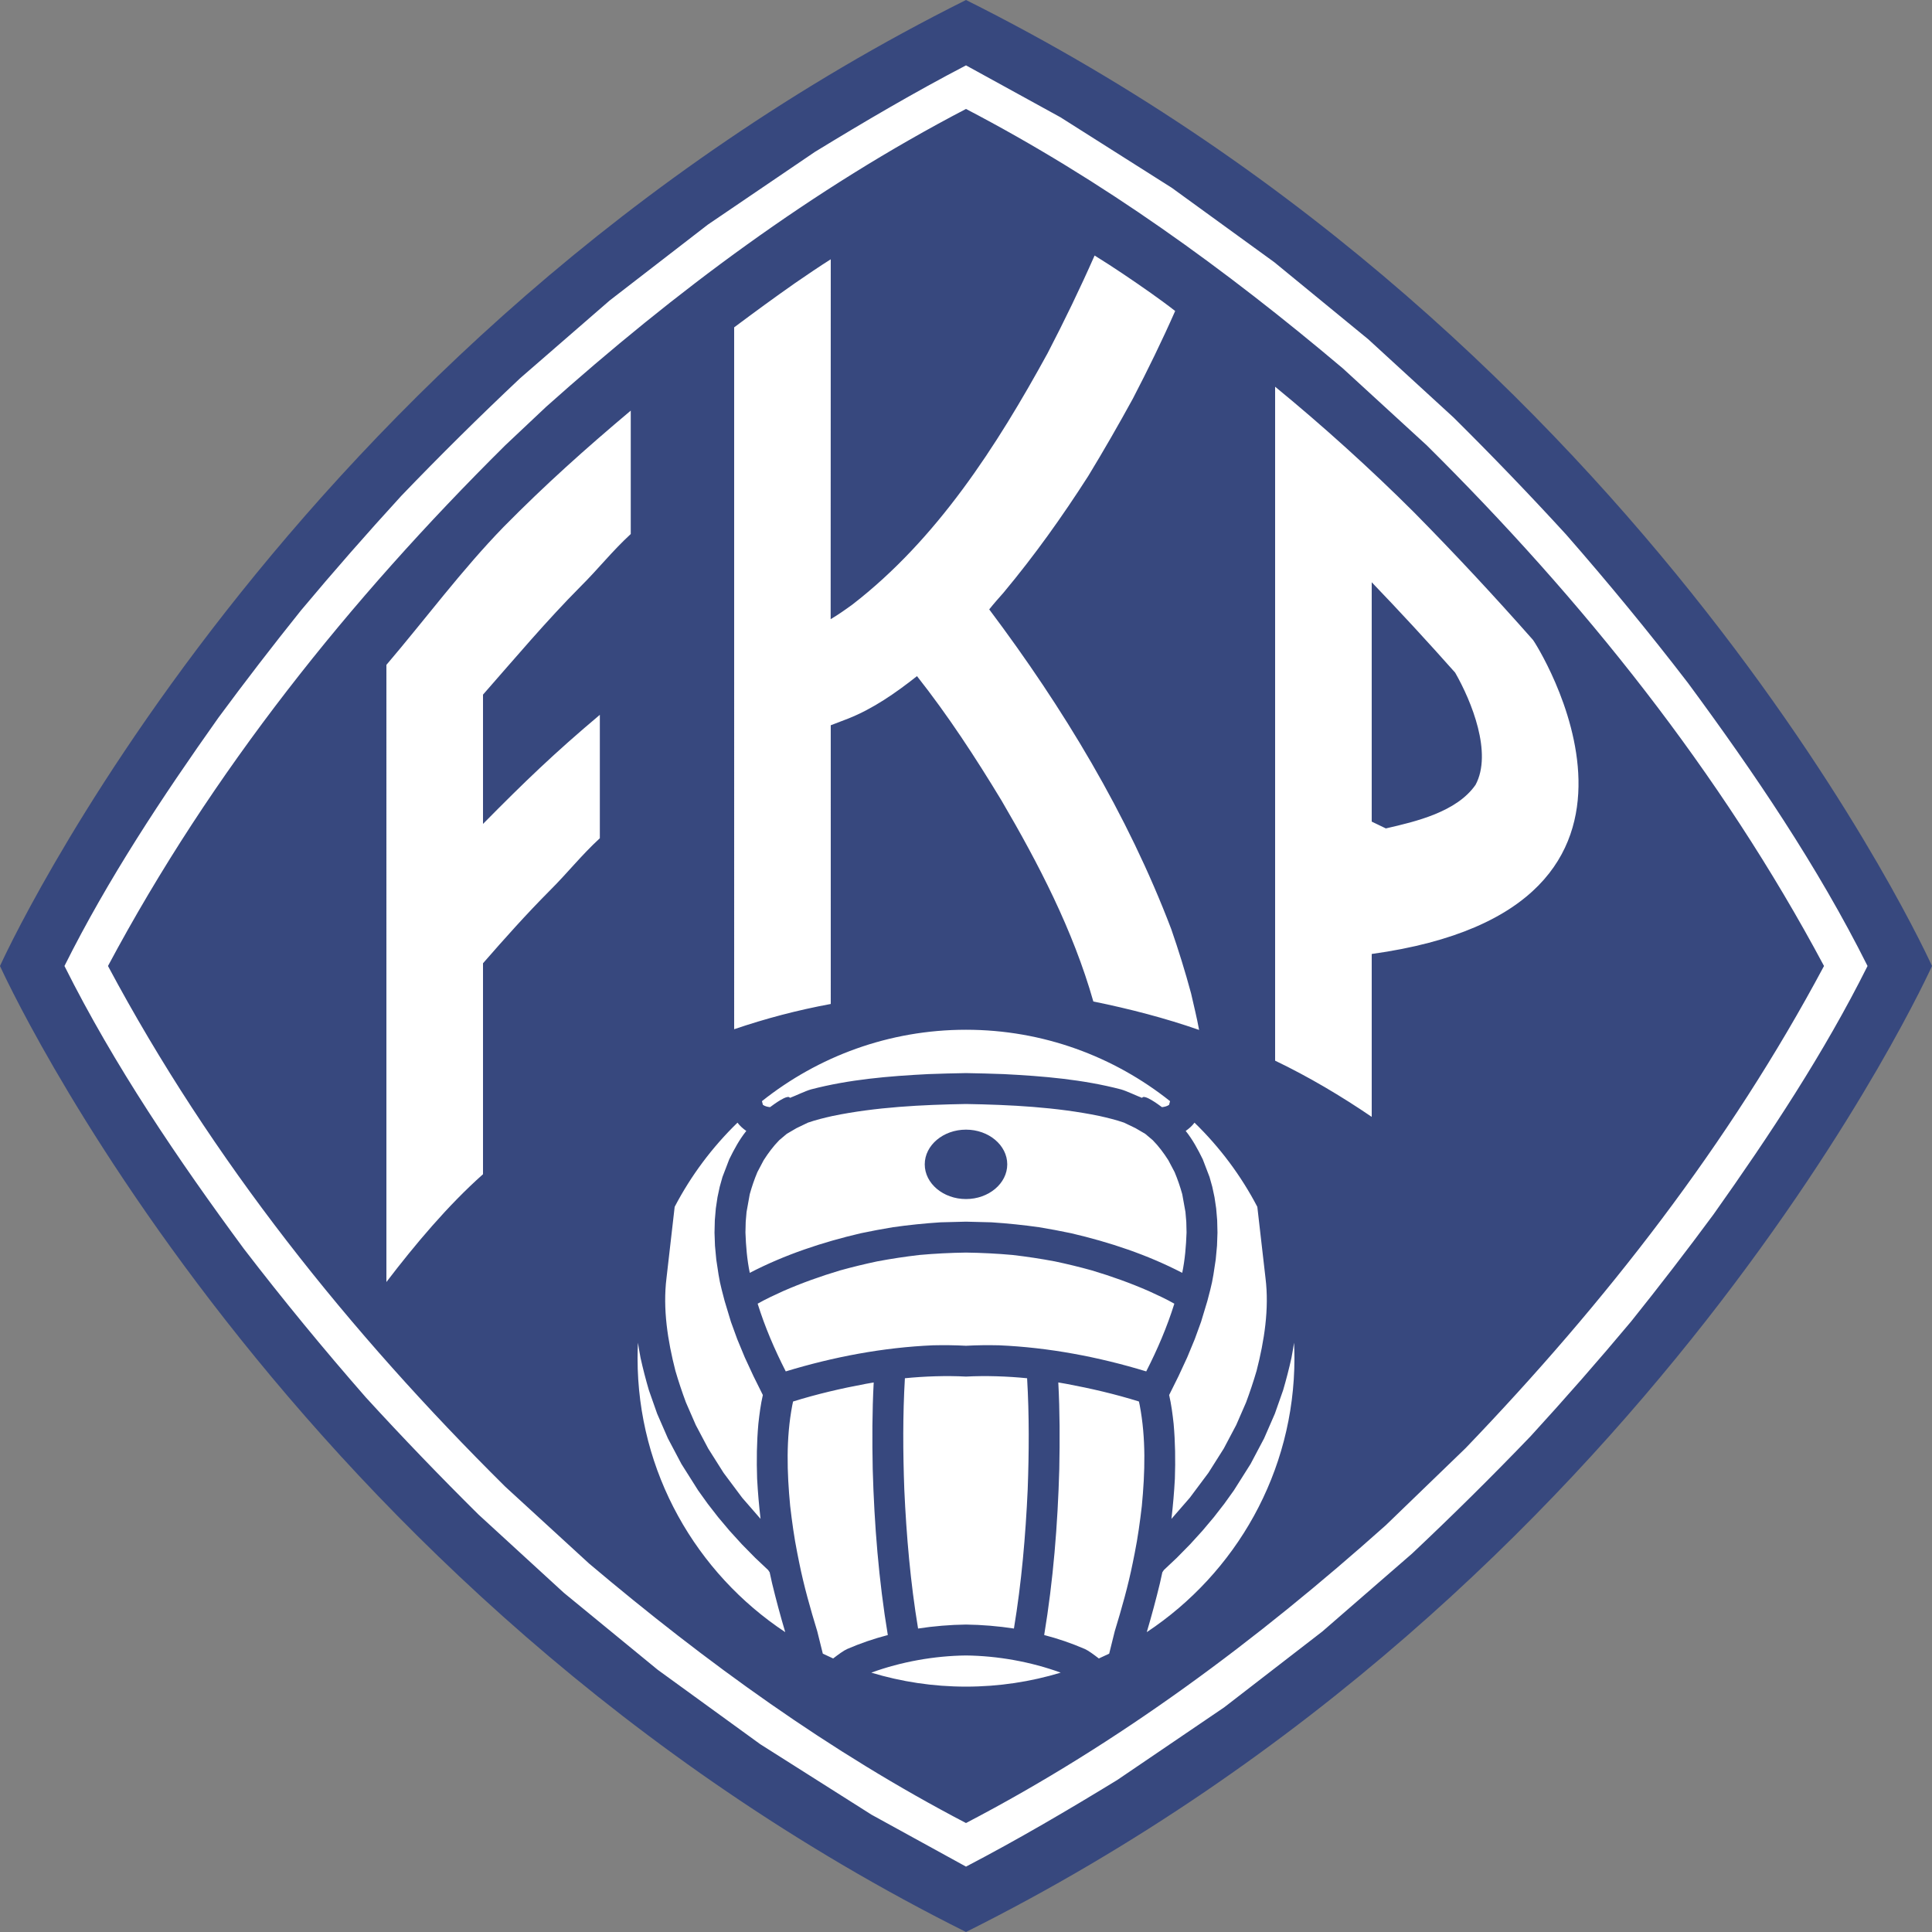
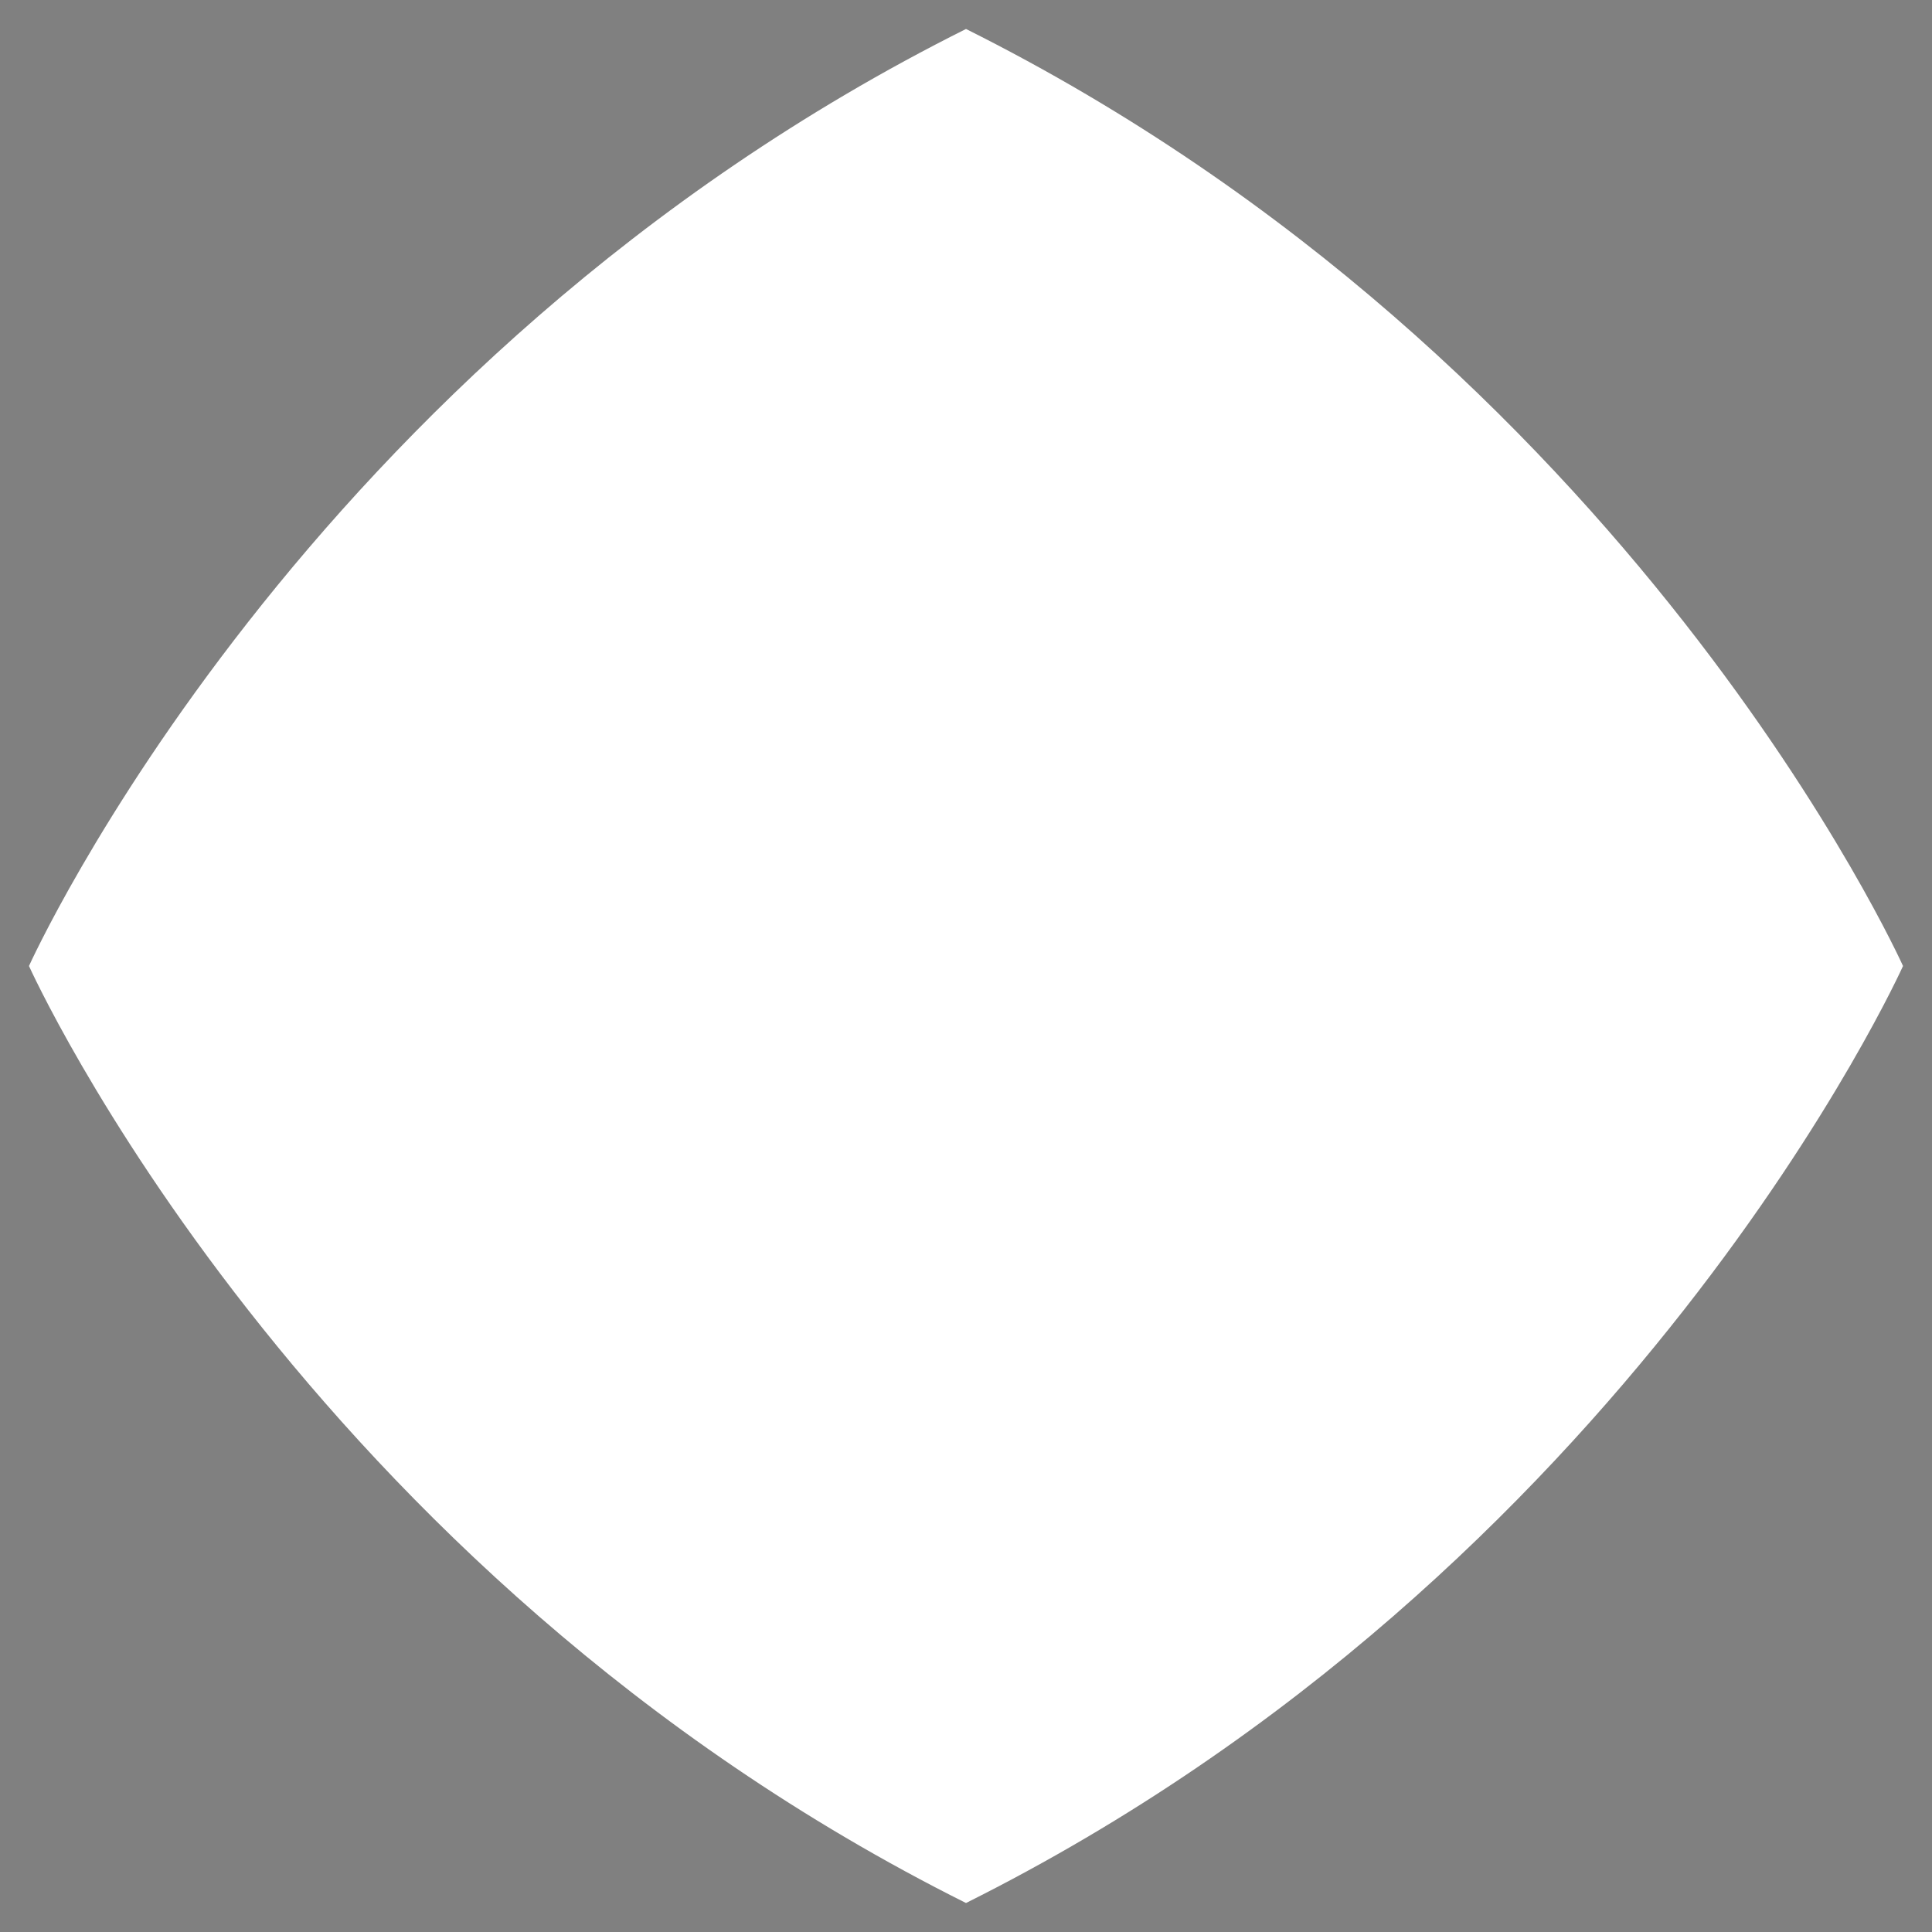
<svg xmlns="http://www.w3.org/2000/svg" version="1.1" baseProfile="tiny" id="Ebene_1" x="0px" y="0px" width="569.01px" height="569.008px" viewBox="0 0 569.01 569.008" xml:space="preserve">
  <rect x="0" y="0" width="569.01" height="569.008" fill="#808080" stroke="none" />
  <path fill-rule="evenodd" fill="#FFFFFF" d="M560.475,284.504c0,0-80.076-178.099-275.97-275.968  C88.611,106.405,8.535,284.504,8.535,284.504s80.076,178.099,275.97,275.969C480.399,462.602,560.475,284.504,560.475,284.504z" />
-   <path fill-rule="evenodd" fill="#37487E" d="M434.57,231.159c-5.548,7.977-17.57,10.808-26.416,12.826l-4.158-2.006v-70.498  c8.373,8.708,16.56,17.593,24.575,26.623C433.417,206.553,439.61,221.831,434.57,231.159L434.57,231.159z M403.997,328.94v-47.976  c98.786-13.67,47.761-92.339,47.524-92.462c-11.461-12.992-23.069-25.453-35.095-37.639c-12.636-12.622-27.044-25.638-40.88-36.965  v198.49C385.426,317.126,395.014,322.819,403.997,328.94L403.997,328.94z M113.802,377.582  c8.416-11.012,18.099-22.559,28.451-31.749v-62.131c6.478-7.421,12.735-14.435,19.604-21.344c5.284-5.248,9.3-10.412,14.806-15.481  v-36.347c-13.399,11.276-22.134,19.692-34.409,32.131v-38.079c9.399-10.701,18.717-21.77,28.708-31.819  c5.284-5.248,9.3-10.413,14.806-15.482v-36.347c-13.398,11.276-25.108,21.748-37.384,34.187  c-12.407,12.762-23.062,27.185-34.58,40.694V377.582L113.802,377.582z M244.674,295.687c-9.922,1.842-19.057,4.256-28.45,7.438  V96.41c6.297-4.696,11.517-8.533,17.956-13.047c3.05-2.101,7.414-5.071,10.494-6.997l-0.03,105.995  c2.176-1.289,4.291-2.77,6.396-4.303c24.959-19.28,42.537-46.709,57.5-74.032c4.896-9.428,9.479-18.897,13.843-28.77  c5.585,3.447,11.117,7.214,16.6,11.068c2.352,1.675,4.695,3.365,7.128,5.27c-3.895,8.835-8.063,17.344-12.465,25.823  c-4.232,7.728-8.579,15.291-13.154,22.811c-7.719,12.036-15.763,23.324-24.917,34.303c-1.439,1.636-2.885,3.246-4.229,4.947  c21.812,29.043,40.72,60.284,53.603,94.145c2.177,6.285,4.104,12.497,5.839,18.923c0.854,3.755,1.694,7.113,2.37,10.786  c-9.989-3.48-20.345-6.177-31.148-8.38c-5.999-21.077-16.183-40.632-27.038-59.174c-7.652-12.654-15.798-25.115-24.901-36.644  c-6.414,5.068-12.944,9.577-20.158,12.46l-5.243,2.01L244.674,295.687L244.674,295.687z M284.505,332.7  c6.691,0,12.149,4.593,12.149,10.223c0,5.629-5.458,10.221-12.149,10.221c-6.692,0-12.15-4.592-12.15-10.221  C272.355,337.293,277.813,332.7,284.505,332.7L284.505,332.7z M284.505,359.803l7.502,0.192c4.708,0.309,9.32,0.782,13.988,1.438  c3.196,0.527,6.35,1.118,9.514,1.786c11.313,2.645,22.352,6.3,32.678,11.658c0.813-3.949,1.131-7.863,1.275-11.89l-0.076-3.121  l-0.25-2.914l-0.943-5.242c-0.634-2.263-1.339-4.336-2.25-6.507l-1.855-3.514c-1.373-2.134-2.793-4.055-4.574-5.877l-2.217-1.872  l-2.889-1.688l-3.355-1.614c-2.377-0.824-4.829-1.418-7.287-1.969c-12.723-2.625-26.295-3.299-39.261-3.521  c-12.966,0.221-26.538,0.895-39.261,3.521c-2.459,0.551-4.91,1.145-7.287,1.969l-3.355,1.614l-2.889,1.688l-2.217,1.872  c-1.781,1.822-3.201,3.744-4.574,5.877l-1.855,3.514c-0.911,2.171-1.617,4.245-2.25,6.507l-0.943,5.242l-0.25,2.914l-0.076,3.121  c0.144,4.027,0.462,7.941,1.275,11.89c10.326-5.358,21.366-9.013,32.678-11.658c3.165-0.667,6.318-1.259,9.514-1.786  c4.667-0.657,9.279-1.129,13.988-1.438L284.505,359.803L284.505,359.803z M284.505,396.352c-3.297-0.175-6.419-0.208-9.714-0.136  c-14.708,0.634-29.297,3.406-43.369,7.687c-3.288-6.437-6.128-13.049-8.282-19.944c2.414-1.368,4.963-2.547,7.489-3.695  c5.497-2.401,11.034-4.383,16.787-6.1c3.629-1.007,7.248-1.886,10.94-2.666c4.136-0.778,8.23-1.398,12.416-1.884  c4.413-0.405,9.297-0.648,13.732-0.707c4.435,0.059,9.319,0.302,13.732,0.707c4.185,0.486,8.281,1.105,12.416,1.884  c3.692,0.78,7.311,1.658,10.94,2.666c5.753,1.717,11.291,3.698,16.787,6.1c2.525,1.147,5.075,2.327,7.488,3.695  c-2.153,6.895-4.994,13.507-8.281,19.944c-14.073-4.281-28.662-7.053-43.37-7.687C290.924,396.144,287.802,396.177,284.505,396.352  L284.505,396.352z M198.704,355.431c4.822-9.23,11.091-17.591,18.5-24.785c0.709,0.95,1.579,1.722,2.594,2.44  c-2.045,2.539-3.591,5.432-5.021,8.342l-1.995,5.208l-0.811,2.892l-0.659,3.084l-0.488,3.281l-0.297,3.475l-0.089,3.671l0.138,3.869  l0.381,4.07c0.44,2.917,0.823,5.942,1.579,8.793l0.885,3.404l1.851,6.128l1.861,5.111l2.208,5.333l2.574,5.558l2.758,5.553  c-0.644,2.787-1.008,5.639-1.32,8.482c-0.482,5.412-0.551,10.718-0.368,16.153c0.214,3.969,0.552,7.888,1.012,11.843l-5.401-6.211  l-5.482-7.339l-4.53-7.167l-3.669-6.938l-2.897-6.647c-1.147-3.089-2.169-6.14-3.093-9.299c-2.26-8.805-3.763-18.242-2.626-27.34  L198.704,355.431L198.704,355.431z M231.266,480.699c-1.417-4.777-2.702-9.555-3.875-14.404l-0.71-3.218l-0.45-0.675l-3.792-3.573  l-3.929-3.995l-3.637-3.996l-3.356-3.985l-3.084-3.968l-2.824-3.94l-4.908-7.765l-3.993-7.553l-3.168-7.268l-2.431-6.913  c-0.931-3.178-1.746-6.317-2.46-9.548c-0.28-1.488-0.533-2.967-0.764-4.45c-0.071,1.513-0.112,3.035-0.112,4.564  C187.773,433.645,205.094,463.358,231.266,480.699L231.266,480.699z M245.381,488.449c-1.025-0.456-2.042-0.928-3.047-1.418  l-1.628-6.557c-2.034-6.67-3.951-13.403-5.325-20.238l-0.575-2.879c-0.914-4.569-1.544-9.178-2.083-13.798  c-0.948-9.892-1.25-19.899,0.62-29.7l0.234-1.091c7.019-2.188,14.191-3.855,21.418-5.202l2.328-0.406  c-0.456,8.494-0.461,17.012-0.291,25.518c0.461,16.36,1.768,32.713,4.447,48.874c-4.058,1.047-8.091,2.433-11.937,4.096  C248.423,486.141,246.91,487.275,245.381,488.449L245.381,488.449z M312.398,492.626c-8.805-3.216-18.582-4.954-27.893-5.059  c-9.312,0.105-19.088,1.843-27.893,5.059c8.838,2.673,18.202,4.118,27.893,4.118S303.56,495.301,312.398,492.626L312.398,492.626z   M326.677,487.031c-1.006,0.491-2.022,0.962-3.047,1.418c-1.53-1.174-3.042-2.308-4.161-2.803  c-3.845-1.663-7.878-3.049-11.937-4.096c2.679-16.161,3.985-32.514,4.447-48.874c0.17-8.506,0.165-17.024-0.291-25.518l2.328,0.406  c7.227,1.346,14.399,3.013,21.418,5.202l0.234,1.091c1.869,9.801,1.568,19.808,0.62,29.7c-0.538,4.62-1.168,9.229-2.083,13.798  l-0.575,2.879c-1.374,6.835-3.291,13.568-5.325,20.238L326.677,487.031L326.677,487.031z M381.125,395.448  c-0.23,1.482-0.484,2.961-0.764,4.45c-0.714,3.231-1.53,6.37-2.46,9.548l-2.431,6.913l-3.168,7.268l-3.993,7.553l-4.908,7.765  l-2.824,3.94l-3.084,3.968l-3.356,3.985l-3.637,3.996l-3.929,3.995l-3.792,3.573l-0.45,0.675l-0.71,3.218  c-1.173,4.849-2.459,9.627-3.875,14.404c26.172-17.343,43.493-47.054,43.493-80.687  C381.237,398.483,381.196,396.961,381.125,395.448L381.125,395.448z M351.805,330.647c7.411,7.193,13.677,15.555,18.5,24.785  l2.407,20.962c1.137,9.098-0.367,18.536-2.626,27.34c-0.924,3.159-1.946,6.21-3.093,9.299l-2.897,6.647l-3.669,6.938l-4.53,7.167  l-5.482,7.339l-5.402,6.211c0.46-3.955,0.798-7.874,1.012-11.843c0.184-5.435,0.114-10.741-0.368-16.153  c-0.312-2.843-0.677-5.695-1.32-8.482l2.758-5.553l2.574-5.558l2.208-5.333l1.861-5.111l1.851-6.128l0.885-3.404  c0.756-2.851,1.139-5.876,1.579-8.793l0.381-4.07l0.138-3.869l-0.089-3.671l-0.297-3.475l-0.488-3.281l-0.659-3.084l-0.811-2.892  l-1.995-5.208c-1.431-2.91-2.977-5.803-5.021-8.342C350.226,332.369,351.096,331.597,351.805,330.647L351.805,330.647z   M284.505,303.281c-22.68,0-43.577,7.876-60.1,21.031l0.289,1.086c0.624,0.438,1.351,0.594,2.102,0.678  c1.038-0.767,5.26-3.933,5.858-2.737c1.642-0.609,4.511-2.015,6.201-2.49c11.264-2.944,22.928-3.918,34.527-4.506  c3.506-0.137,7.609-0.238,11.122-0.298c3.512,0.06,7.615,0.161,11.122,0.298c11.599,0.588,23.263,1.562,34.527,4.506  c1.69,0.475,4.559,1.881,6.201,2.49c0.598-1.196,4.82,1.971,5.858,2.737c0.751-0.083,1.479-0.239,2.102-0.678l0.289-1.086  C328.079,311.158,307.185,303.281,284.505,303.281L284.505,303.281z M284.505,478.463c-4.565,0.053-9.611,0.469-14.116,1.17  c-2.247-13.544-3.432-27.26-4.055-40.962c-0.397-10.917-0.468-21.85,0.175-32.754c5.788-0.579,12.18-0.797,17.996-0.49  c5.815-0.307,12.207-0.089,17.995,0.49c0.644,10.904,0.572,21.837,0.175,32.754c-0.623,13.702-1.809,27.417-4.055,40.962  C294.116,478.932,289.07,478.516,284.505,478.463L284.505,478.463z M148.804,131.156c-45.962,45.574-86.459,96.107-117.001,153.347  c30.54,57.237,71.037,107.771,117.001,153.348l24.707,22.654c34.521,29.154,70.833,55.463,110.994,76.413  c45.221-23.59,85.708-53.83,123.648-87.715l23.503-22.707c41.113-42.819,77.551-89.518,105.55-141.993  c-30.542-57.241-71.039-107.773-117.001-153.347l-24.707-22.655c-34.524-29.156-70.837-55.465-110.994-76.413  c-45.225,23.592-85.712,53.833-123.649,87.715L148.804,131.156L148.804,131.156z M569.01,284.504  c0,0-82.553-183.607-284.505-284.504C82.552,100.897,0,284.504,0,284.504s82.552,183.607,284.505,284.504  C486.457,468.111,569.01,284.504,569.01,284.504L569.01,284.504z M375.311,77.231l-30.196-21.917l-32.794-20.777l-27.815-15.284  c-15.243,7.951-29.87,16.541-44.54,25.508l-31.488,21.393l-28.918,22.345l-26.395,22.917  c-11.987,11.291-23.561,22.735-34.971,34.618c-10.13,11.068-19.932,22.242-29.561,33.756c-8.326,10.394-16.4,20.866-24.309,31.589  c-16.528,23.315-32.547,47.498-45.339,73.124c14.69,29.38,33.414,56.955,52.868,83.333c11.541,15.026,23.421,29.459,35.894,43.723  c10.806,11.807,21.784,23.207,33.149,34.476l25.153,23.063l27.651,22.679l30.196,21.916l32.794,20.777l27.816,15.284  c15.245-7.953,29.875-16.542,44.54-25.507l31.488-21.393l28.918-22.346l26.395-22.917c11.99-11.294,23.563-22.739,34.971-34.619  c10.132-11.07,19.934-22.246,29.561-33.756c8.329-10.396,16.403-20.87,24.309-31.589c16.53-23.317,32.549-47.503,45.338-73.124  c-14.691-29.383-33.416-56.959-52.868-83.333c-11.543-15.029-23.424-29.462-35.895-43.723  c-10.808-11.809-21.787-23.21-33.148-34.475l-25.153-23.063L375.311,77.231z" />
</svg>